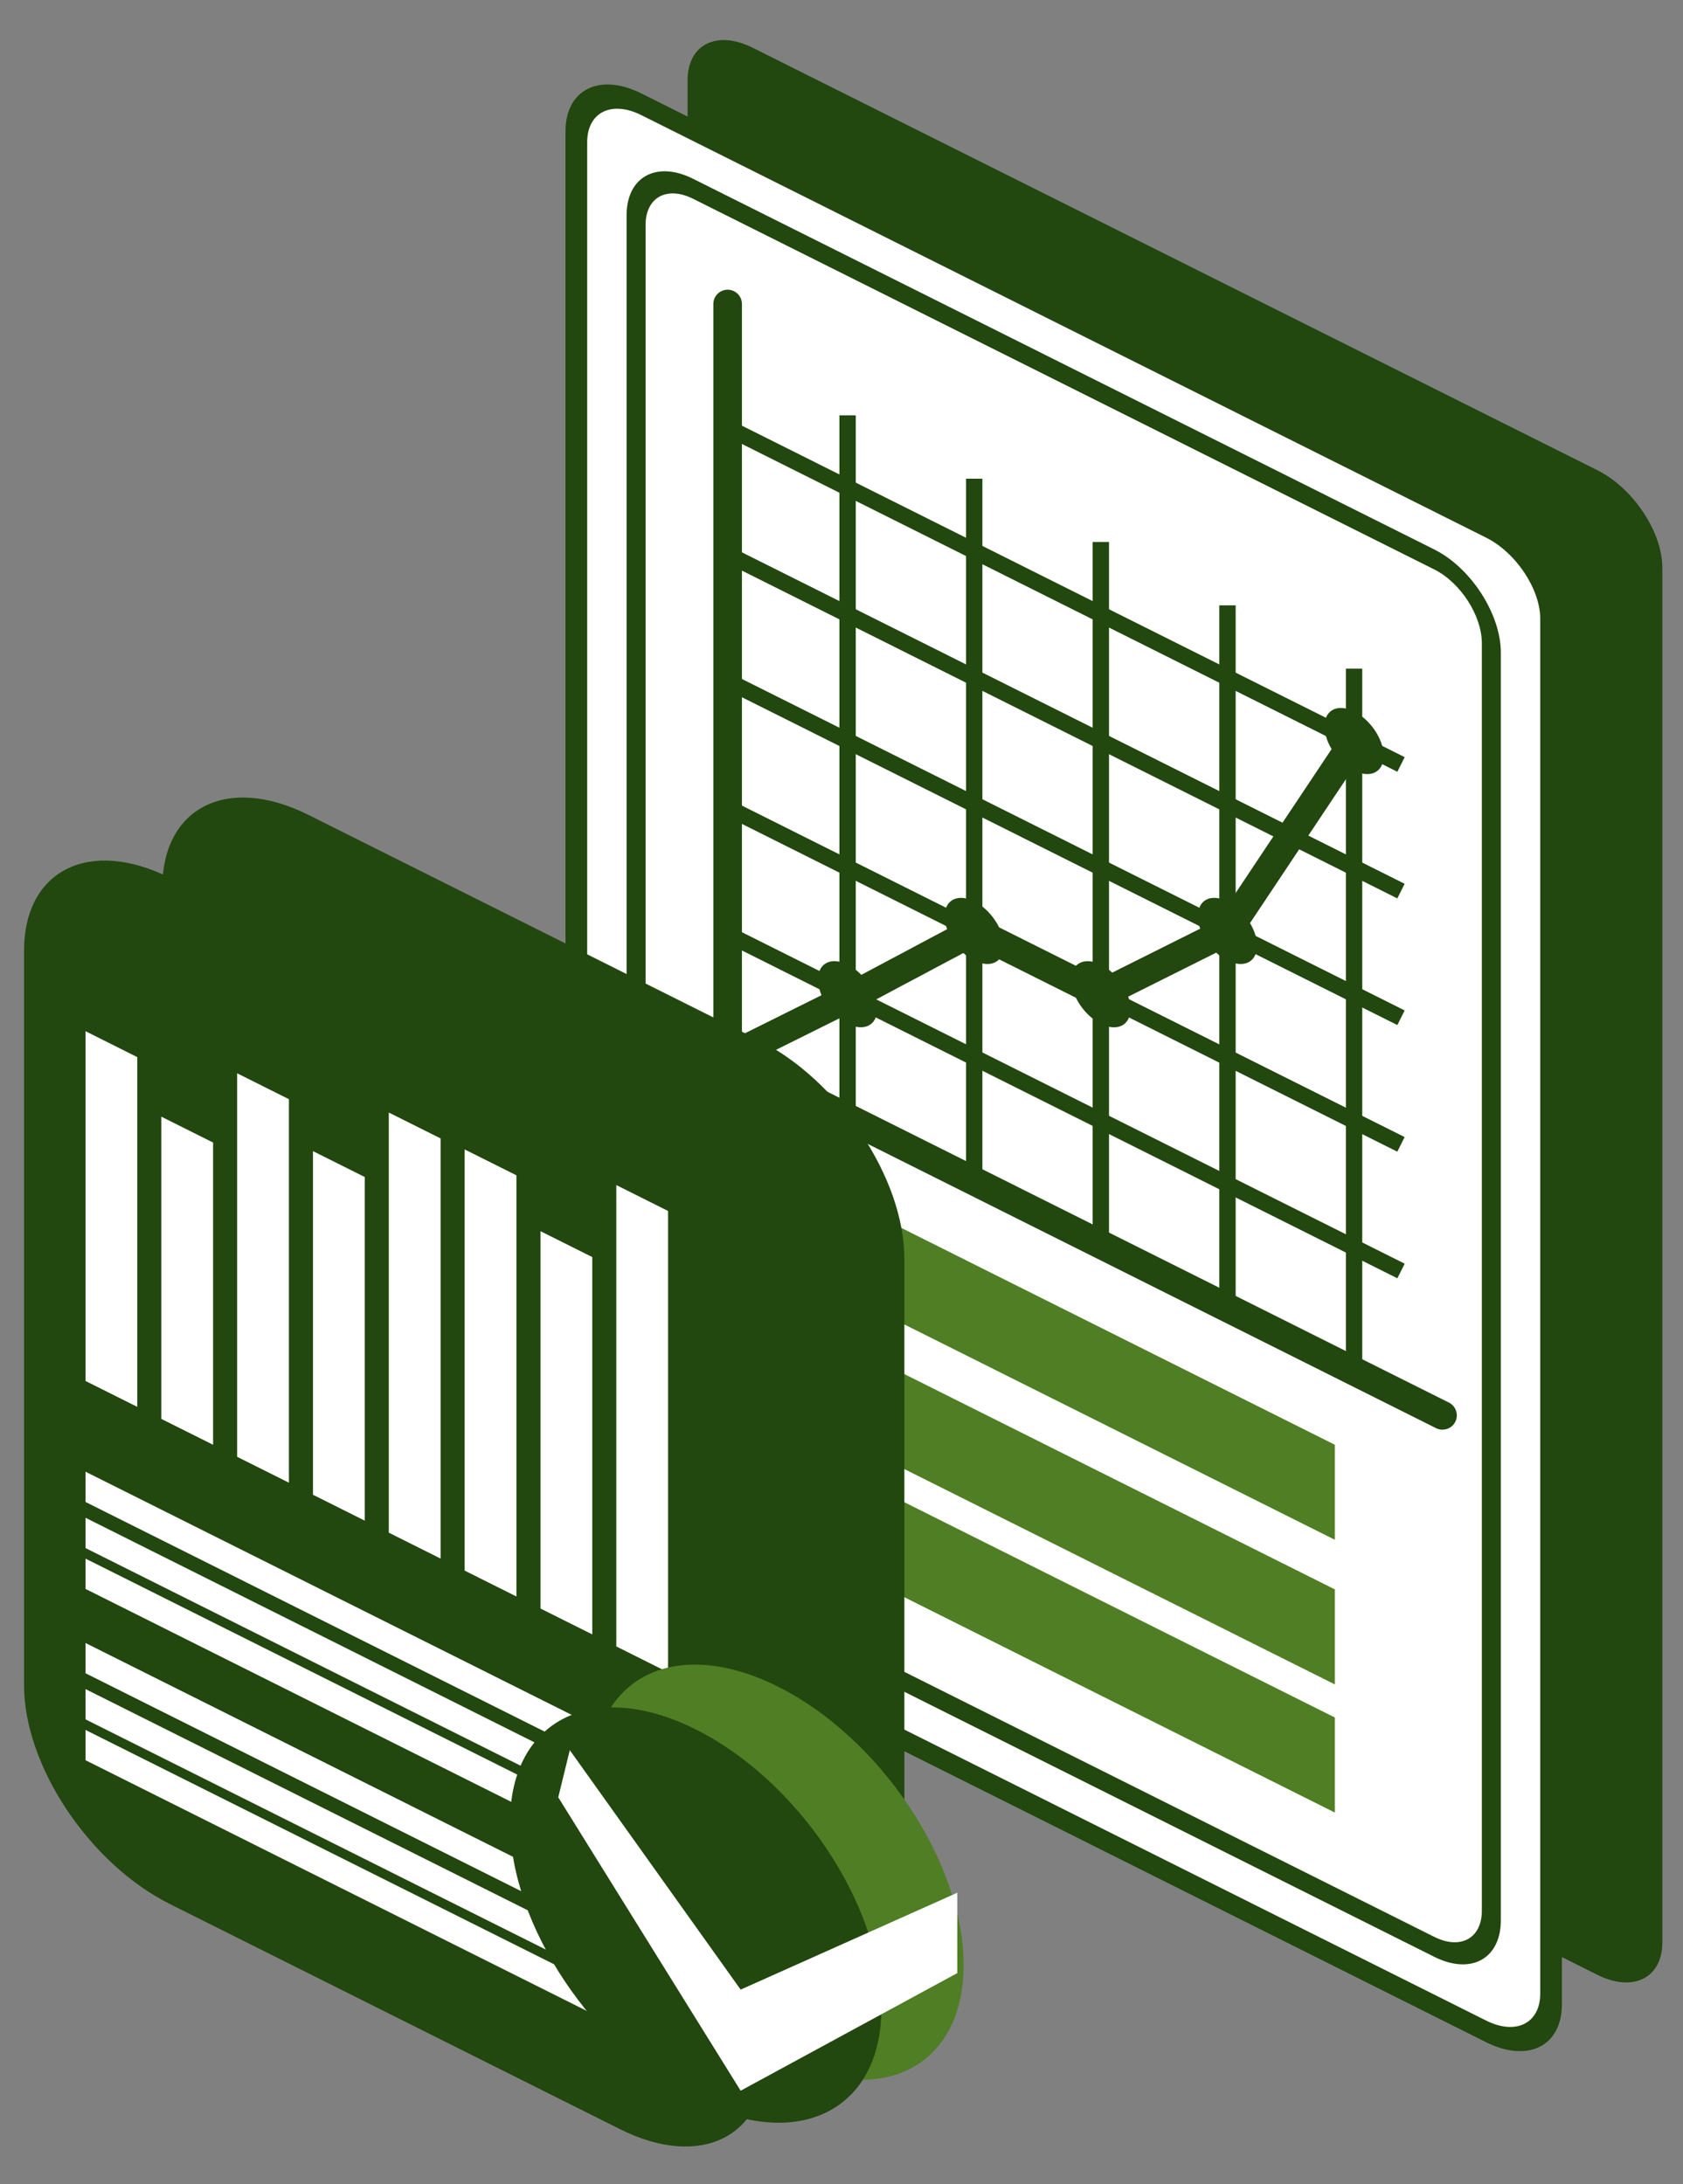
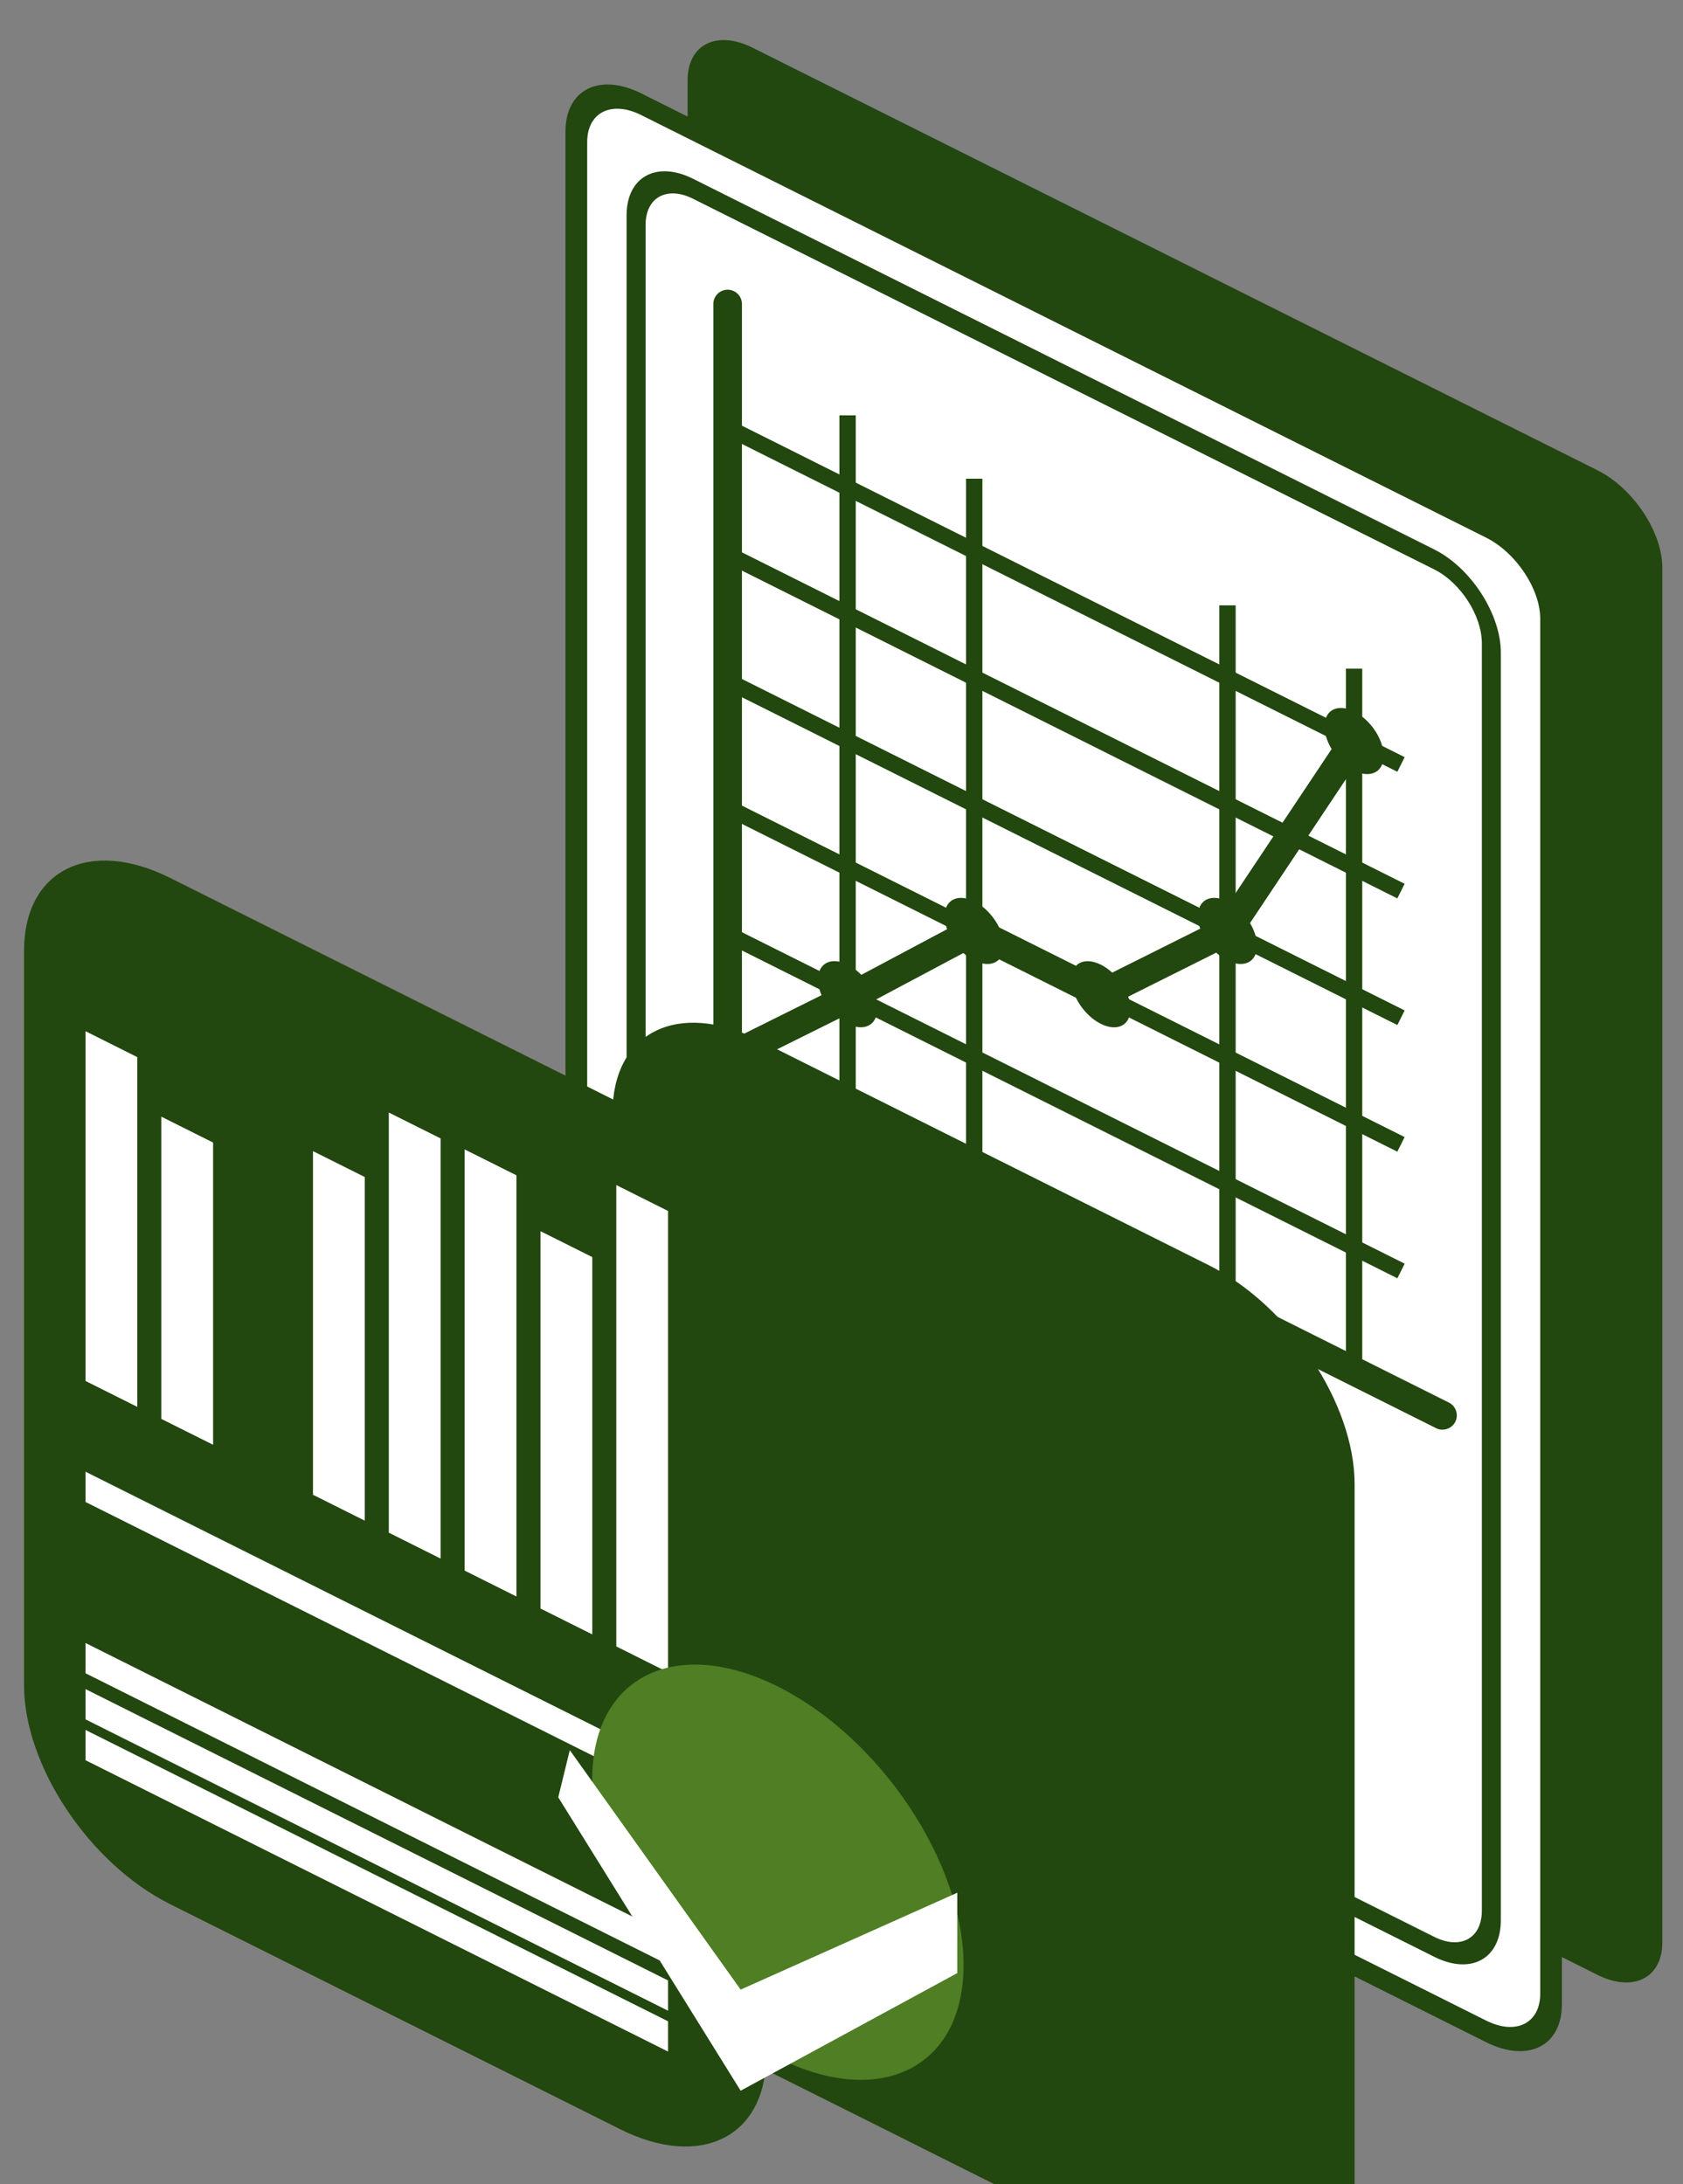
<svg xmlns="http://www.w3.org/2000/svg" id="Audit" viewBox="0 0 443.86 576">
  <rect x="0" y="0" width="443.86" height="576" fill="#808080" stroke="none" />
  <defs>
    <clipPath id="clippath">
      <path d="m394.99-1429.85c-18.84-37.74-55.47-73.4-109.91-103.03-166.49-90.63-436.42-90.63-602.91,0-54.44,29.64-91.07,65.29-109.91,103.03h-14.96v61.07c0,59.39,41.62,118.79,124.87,164.1,166.49,90.63,436.42,90.63,602.91,0,83.24-45.32,124.87-104.71,124.87-164.1v-61.07h-14.96Z" style="fill: none;" />
    </clipPath>
  </defs>
  <g style="clip-path: url(#clippath); fill: none;">
    <path d="m-581.43,4.71c-1.34-1.35-1.34-3.54,0-4.88h0c1.35-1.35,3.54-1.35,4.88,0h0c1.35,1.34,1.35,3.53,0,4.88h0c-.67.67-1.56,1.01-2.44,1.01h0c-.89,0-1.77-.34-2.45-1.01Zm13.95-13.96c-1.34-1.34-1.34-3.53,0-4.88h0c1.35-1.34,3.54-1.34,4.88,0h0c1.35,1.35,1.35,3.54,0,4.88h0c-.67.68-1.55,1.02-2.44,1.02h0c-.89,0-1.76-.34-2.45-1.02Zm13.96-13.95c-1.35-1.35-1.35-3.53,0-4.88h0c1.34-1.35,3.53-1.35,4.88,0h0c1.34,1.35,1.34,3.53,0,4.88h0c-.68.67-1.56,1.01-2.45,1.01h0c-.88,0-1.77-.34-2.44-1.01Zm13.95-13.95c-1.35-1.35-1.35-3.53,0-4.88h0c1.35-1.35,3.53-1.35,4.88,0h0c1.34,1.35,1.34,3.53,0,4.88h0c-.68.67-1.56,1.01-2.45,1.01h0c-.88,0-1.77-.34-2.44-1.01Zm13.95-13.95c-1.35-1.35-1.35-3.54,0-4.88h0c1.35-1.35,3.53-1.35,4.88,0h0c1.35,1.34,1.35,3.53,0,4.88h0c-.67.67-1.56,1.01-2.44,1.01h0c-.89,0-1.78-.34-2.45-1.01Zm13.95-13.95c-1.34-1.35-1.34-3.54,0-4.88h0c1.35-1.35,3.53-1.35,4.88,0h0c1.35,1.34,1.35,3.53,0,4.88h0c-.67.67-1.56,1.01-2.44,1.01h0c-.89,0-1.77-.34-2.45-1.01Zm13.95-13.96c-1.34-1.34-1.34-3.53,0-4.88h0c1.35-1.34,3.54-1.34,4.88,0h0c1.35,1.35,1.35,3.54,0,4.88h0c-.67.68-1.55,1.02-2.44,1.02h0c-.89,0-1.77-.34-2.45-1.02Zm13.95-13.95c-1.34-1.35-1.34-3.53,0-4.88h0c1.35-1.34,3.54-1.34,4.89,0h0c1.34,1.35,1.34,3.53,0,4.88h0c-.68.67-1.56,1.02-2.45,1.02h0c-.88,0-1.77-.34-2.45-1.02Zm13.96-13.95c-1.35-1.35-1.35-3.54,0-4.88h0c1.35-1.35,3.53-1.35,4.88,0h0c1.34,1.34,1.34,3.53,0,4.88h0c-.67.67-1.56,1.01-2.45,1.01h0c-.88,0-1.77-.34-2.44-1.01Zm13.95-13.95c-1.35-1.35-1.35-3.54,0-4.88h0c1.35-1.35,3.53-1.35,4.88,0h0c1.35,1.34,1.35,3.53,0,4.88h0c-.67.67-1.56,1.01-2.44,1.01h0c-.89,0-1.78-.34-2.45-1.01Zm13.95-13.96c-1.34-1.34-1.34-3.53,0-4.88h0c1.35-1.34,3.54-1.34,4.88,0h0c1.35,1.35,1.35,3.54,0,4.88h0c-.67.68-1.56,1.02-2.44,1.02h0c-.89,0-1.77-.34-2.45-1.02Zm13.96-13.95c-1.35-1.35-1.35-3.53,0-4.88h0c1.34-1.35,3.53-1.35,4.88,0h0c1.34,1.35,1.34,3.53,0,4.88h0c-.68.68-1.56,1.02-2.45,1.02h0c-.89,0-1.77-.34-2.44-1.02Zm13.95-13.95c-1.35-1.35-1.35-3.53,0-4.88h0c1.34-1.35,3.53-1.35,4.88,0h0c1.35,1.35,1.35,3.53,0,4.88h0c-.68.67-1.56,1.01-2.45,1.01h0c-.88,0-1.77-.34-2.44-1.01Zm13.95-13.95c-1.35-1.35-1.35-3.54,0-4.88h0c1.35-1.35,3.53-1.35,4.88,0h0c1.35,1.34,1.35,3.53,0,4.88h0c-.67.67-1.56,1.01-2.45,1.01h0c-.88,0-1.77-.34-2.44-1.01Zm13.95-13.95c-1.35-1.35-1.35-3.54,0-4.88h0c1.35-1.35,3.53-1.35,4.88,0h0c1.35,1.34,1.35,3.53,0,4.88h0c-.67.67-1.56,1.01-2.44,1.01h0c-.89,0-1.78-.34-2.45-1.01Zm13.95-13.96c-1.34-1.34-1.34-3.53,0-4.88h0c1.35-1.34,3.54-1.34,4.88,0h0c1.35,1.35,1.35,3.54,0,4.88h0c-.67.68-1.56,1.02-2.44,1.02h0c-.89,0-1.77-.34-2.45-1.02Zm13.96-13.95c-1.35-1.35-1.35-3.53,0-4.88h0c1.34-1.35,3.53-1.35,4.88,0h0c1.34,1.35,1.34,3.53,0,4.88h0c-.68.68-1.56,1.02-2.45,1.02h0c-.88,0-1.77-.34-2.44-1.02Zm13.95-13.95c-1.35-1.35-1.35-3.53,0-4.88h0c1.35-1.35,3.53-1.35,4.88,0h0c1.34,1.35,1.34,3.53,0,4.88h0c-.68.67-1.56,1.01-2.45,1.01h0c-.88,0-1.77-.34-2.44-1.01Zm13.95-13.95c-1.34-1.35-1.34-3.54,0-4.88h0c1.35-1.35,3.53-1.35,4.88,0h0c1.35,1.34,1.35,3.53,0,4.88h0c-.67.67-1.56,1.01-2.45,1.01h0c-.88,0-1.77-.34-2.44-1.01Zm13.95-13.95c-1.34-1.35-1.34-3.54,0-4.89h0c1.35-1.34,3.53-1.34,4.88,0h0c1.35,1.35,1.35,3.54,0,4.89h0c-.67.67-1.56,1.01-2.44,1.01h0c-.89,0-1.77-.34-2.45-1.01Zm13.95-13.96c-1.34-1.34-1.34-3.53,0-4.88h0c1.35-1.34,3.54-1.34,4.88,0h0c1.35,1.35,1.35,3.54,0,4.88h0c-.67.68-1.55,1.02-2.44,1.02h0c-.89,0-1.77-.34-2.45-1.02Zm13.96-13.95c-1.35-1.35-1.35-3.53,0-4.88h0c1.34-1.34,3.53-1.34,4.88,0h0c1.34,1.35,1.34,3.53,0,4.88h0c-.68.67-1.56,1.02-2.45,1.02h0c-.88,0-1.77-.34-2.44-1.02Zm13.95-13.95c-1.35-1.35-1.35-3.53,0-4.88h0c1.34-1.35,3.53-1.35,4.88,0h0c1.34,1.35,1.34,3.53,0,4.88h0c-.67.67-1.56,1.01-2.45,1.01h0c-.88,0-1.77-.34-2.44-1.01Zm13.95-13.95c-1.34-1.35-1.34-3.54,0-4.89h0c1.35-1.34,3.53-1.34,4.88,0h0c1.35,1.35,1.35,3.54,0,4.89h0c-.67.67-1.56,1.01-2.44,1.01h0c-.89,0-1.78-.34-2.45-1.01Zm13.95-13.96c-1.34-1.34-1.34-3.53,0-4.88h0c1.35-1.34,3.54-1.34,4.88,0h0c1.35,1.35,1.35,3.54,0,4.88h0c-.67.68-1.56,1.02-2.44,1.02h0c-.89,0-1.77-.34-2.45-1.02Zm13.96-13.95c-1.35-1.35-1.35-3.53,0-4.88h0c1.34-1.34,3.53-1.34,4.88,0h0c1.34,1.35,1.34,3.53,0,4.88h0c-.68.68-1.56,1.02-2.45,1.02h0c-.89,0-1.77-.34-2.44-1.02Zm13.95-13.95c-1.35-1.35-1.35-3.53,0-4.88h0c1.34-1.35,3.53-1.35,4.88,0h0c1.34,1.35,1.34,3.53,0,4.88h0c-.68.67-1.56,1.01-2.45,1.01h0c-.88,0-1.77-.34-2.44-1.01Zm13.95-13.95c-1.35-1.35-1.35-3.53,0-4.88h0c1.35-1.35,3.53-1.35,4.88,0h0c1.35,1.35,1.35,3.53,0,4.88h0c-.67.67-1.56,1.01-2.45,1.01h0c-.88,0-1.77-.34-2.44-1.01Zm13.95-13.95c-1.35-1.35-1.35-3.54,0-4.88h0c1.35-1.35,3.53-1.35,4.88,0h0c1.35,1.34,1.35,3.53,0,4.88h0c-.67.67-1.56,1.01-2.44,1.01h0c-.89,0-1.78-.34-2.45-1.01Zm13.95-13.96c-1.34-1.34-1.34-3.53,0-4.88h0c1.35-1.34,3.54-1.34,4.88,0h0c1.35,1.35,1.35,3.54,0,4.88h0c-.67.68-1.56,1.02-2.44,1.02h0c-.89,0-1.77-.34-2.45-1.02Zm13.95-13.95c-1.34-1.34-1.34-3.53,0-4.88h0c1.35-1.34,3.54-1.34,4.88,0h0c1.35,1.35,1.35,3.54,0,4.88h0c-.67.68-1.55,1.02-2.44,1.02h0c-.89,0-1.77-.34-2.45-1.02Zm13.96-13.95c-1.35-1.35-1.35-3.53,0-4.88h0c1.34-1.35,3.53-1.35,4.88,0h0c1.34,1.35,1.34,3.53,0,4.88h0c-.68.67-1.56,1.01-2.45,1.01h0c-.88,0-1.77-.34-2.44-1.01Zm13.95-13.95c-1.35-1.35-1.35-3.54,0-4.88h0c1.35-1.35,3.53-1.35,4.88,0h0c1.35,1.34,1.35,3.53,0,4.88h0c-.67.67-1.56,1.01-2.45,1.01h0c-.88,0-1.77-.34-2.44-1.01Zm13.95-13.96c-1.35-1.34-1.35-3.53,0-4.87h0c1.35-1.35,3.54-1.35,4.88,0h0c1.35,1.34,1.35,3.53,0,4.87h0c-.67.68-1.56,1.02-2.44,1.02h0c-.89,0-1.78-.34-2.45-1.02Zm13.95-13.95c-1.34-1.34-1.34-3.53,0-4.88h0c1.35-1.34,3.54-1.34,4.88,0h0c1.35,1.35,1.35,3.54,0,4.88h0c-.67.67-1.55,1.02-2.44,1.02h0c-.89,0-1.77-.35-2.45-1.02Zm13.96-13.95c-1.35-1.34-1.35-3.53,0-4.88h0c1.34-1.34,3.53-1.34,4.88,0h0c1.34,1.35,1.34,3.54,0,4.88h0c-.68.67-1.56,1.02-2.45,1.02h0c-.88,0-1.77-.34-2.44-1.02Zm13.95-13.95c-1.35-1.35-1.35-3.53,0-4.88h0c1.35-1.35,3.53-1.35,4.88,0h0c1.34,1.35,1.34,3.53,0,4.88h0c-.67.67-1.56,1.01-2.45,1.01h0c-.88,0-1.77-.34-2.44-1.01Zm13.95-13.95c-1.35-1.35-1.35-3.54,0-4.88h0c1.35-1.35,3.53-1.35,4.88,0h0c1.34,1.34,1.34,3.53,0,4.88h0c-.67.67-1.56,1.01-2.44,1.01h0c-.89,0-1.78-.34-2.45-1.01Zm13.95-13.96c-1.34-1.34-1.34-3.53,0-4.88h0c1.35-1.34,3.54-1.34,4.88,0h0c1.35,1.35,1.35,3.54,0,4.88h0c-.67.68-1.56,1.02-2.44,1.02h0c-.89,0-1.77-.34-2.45-1.02Zm13.95-13.95c-1.34-1.35-1.34-3.53,0-4.88h0c1.35-1.34,3.54-1.34,4.89,0h0c1.34,1.35,1.34,3.53,0,4.88h0c-.68.68-1.56,1.02-2.45,1.02h0c-.89,0-1.77-.34-2.45-1.02Zm13.96-13.95c-1.35-1.35-1.35-3.53,0-4.88h0c1.35-1.35,3.53-1.35,4.88,0h0c1.34,1.35,1.34,3.53,0,4.88h0c-.68.67-1.56,1.01-2.45,1.01h0c-.88,0-1.77-.34-2.44-1.01Zm13.95-13.95c-1.35-1.35-1.35-3.53,0-4.88h0c1.35-1.35,3.53-1.35,4.88,0h0c1.35,1.35,1.35,3.53,0,4.88h0c-.67.67-1.56,1.01-2.45,1.01h0c-.88,0-1.77-.34-2.44-1.01Zm13.95-13.95c-1.35-1.35-1.35-3.54,0-4.88h0c1.35-1.35,3.53-1.35,4.88,0h0c1.35,1.34,1.35,3.53,0,4.88h0c-.67.67-1.56,1.01-2.44,1.01h0c-.89,0-1.77-.34-2.45-1.01Zm13.95-13.96c-1.34-1.34-1.34-3.53,0-4.88h0c1.35-1.34,3.54-1.34,4.88,0h0c1.35,1.35,1.35,3.54,0,4.88h0c-.67.68-1.56,1.02-2.44,1.02h0c-.89,0-1.77-.34-2.45-1.02Zm13.95-13.95c-1.34-1.34-1.34-3.53,0-4.88h0c1.35-1.34,3.54-1.34,4.88,0h0c1.35,1.35,1.35,3.54,0,4.88h0c-.67.67-1.55,1.02-2.44,1.02h0c-.89,0-1.77-.35-2.45-1.02Zm13.96-13.95c-1.35-1.35-1.35-3.53,0-4.88h0c1.34-1.35,3.53-1.35,4.88,0h0c1.34,1.35,1.34,3.53,0,4.88h0c-.68.67-1.56,1.02-2.45,1.02h0c-.88,0-1.77-.34-2.44-1.02Zm13.95-13.95c-1.35-1.35-1.35-3.54,0-4.88h0c1.35-1.35,3.53-1.35,4.88,0h0c1.35,1.34,1.35,3.53,0,4.88h0c-.67.67-1.56,1.01-2.45,1.01h0c-.88,0-1.77-.34-2.44-1.01Zm13.95-13.96c-1.34-1.34-1.34-3.53,0-4.87h0c1.35-1.35,3.54-1.35,4.88,0h0c1.35,1.34,1.35,3.53,0,4.87h0c-.67.68-1.56,1.02-2.44,1.02h0c-.89,0-1.78-.34-2.45-1.02Zm13.95-13.95c-1.34-1.34-1.34-3.53,0-4.88h0c1.35-1.34,3.54-1.34,4.88,0h0c1.35,1.35,1.35,3.54,0,4.88h0c-.67.68-1.56,1.02-2.44,1.02h0c-.89,0-1.77-.34-2.45-1.02Zm13.96-13.95c-1.35-1.34-1.35-3.53,0-4.88h0c1.34-1.35,3.53-1.35,4.87,0h0c1.35,1.35,1.35,3.54,0,4.88h0c-.67.67-1.55,1.02-2.44,1.02h0c-.89,0-1.77-.35-2.44-1.02Zm13.95-13.95c-1.35-1.35-1.35-3.53,0-4.88h0c1.34-1.35,3.53-1.35,4.88,0h0c1.34,1.35,1.34,3.53,0,4.88h0c-.68.67-1.56,1.02-2.45,1.02h0c-.88,0-1.76-.34-2.44-1.02Zm13.95-13.95c-1.35-1.35-1.35-3.54,0-4.88h0c1.34-1.35,3.53-1.35,4.88,0h0c1.35,1.34,1.35,3.53,0,4.88h0c-.67.67-1.56,1.01-2.45,1.01h0c-.88,0-1.77-.34-2.44-1.01Zm13.95-13.95c-1.34-1.35-1.34-3.54,0-4.89h0c1.35-1.34,3.53-1.34,4.88,0h0c1.35,1.35,1.35,3.54,0,4.89h0c-.67.67-1.56,1.01-2.44,1.01h0c-.89,0-1.77-.34-2.45-1.01Zm13.95-13.96c-1.34-1.34-1.34-3.53,0-4.88h0c1.35-1.34,3.54-1.34,4.88,0h0c1.35,1.35,1.35,3.54,0,4.88h0c-.67.68-1.56,1.02-2.44,1.02h0c-.89,0-1.77-.34-2.45-1.02Zm13.95-13.95c-1.34-1.35-1.34-3.53,0-4.88h0c1.35-1.34,3.54-1.34,4.89,0h0c1.34,1.35,1.34,3.53,0,4.88h0c-.68.68-1.56,1.02-2.45,1.02h0c-.89,0-1.77-.34-2.45-1.02Zm13.96-13.95c-1.35-1.35-1.35-3.53,0-4.88h0c1.35-1.35,3.53-1.35,4.88,0h0c1.34,1.35,1.34,3.53,0,4.88h0c-.68.67-1.56,1.01-2.45,1.01h0c-.88,0-1.77-.34-2.44-1.01Zm13.95-13.95c-1.35-1.35-1.35-3.53,0-4.88h0c1.35-1.35,3.53-1.35,4.88,0h0c1.35,1.35,1.35,3.53,0,4.88h0c-.67.67-1.56,1.01-2.45,1.01h0c-.88,0-1.77-.34-2.44-1.01Zm13.95-13.95c-1.34-1.35-1.34-3.54,0-4.88h0c1.35-1.35,3.53-1.35,4.88,0h0c1.35,1.34,1.35,3.53,0,4.88h0c-.67.67-1.56,1.01-2.44,1.01h0c-.89,0-1.76-.34-2.45-1.01Zm13.95-13.96c-1.34-1.34-1.34-3.53,0-4.88h0c1.35-1.34,3.53-1.34,4.88,0h0c1.35,1.35,1.35,3.54,0,4.88h0c-.67.68-1.56,1.02-2.44,1.02h0c-.89,0-1.77-.34-2.45-1.02Zm13.95-13.95c-1.34-1.35-1.34-3.53,0-4.88h0c1.35-1.34,3.54-1.34,4.89,0h0c1.34,1.35,1.34,3.53,0,4.88h0c-.68.67-1.56,1.02-2.45,1.02h0c-.88,0-1.77-.35-2.45-1.02Zm13.96-13.95c-1.35-1.35-1.35-3.53,0-4.88h0c1.34-1.35,3.53-1.35,4.88,0h0c1.34,1.35,1.34,3.53,0,4.88h0c-.68.67-1.56,1.01-2.45,1.01h0c-.88,0-1.77-.34-2.44-1.01Zm13.95-13.95c-1.35-1.35-1.35-3.54,0-4.88h0c1.35-1.35,3.53-1.35,4.88,0h0c1.35,1.34,1.35,3.53,0,4.88h0c-.67.67-1.56,1.01-2.44,1.01h0c-.89,0-1.78-.34-2.45-1.01Zm13.95-13.96c-1.34-1.34-1.34-3.53,0-4.88h0c1.35-1.34,3.54-1.34,4.88,0h0c1.35,1.35,1.35,3.54,0,4.88h0c-.67.68-1.56,1.02-2.44,1.02h0c-.89,0-1.78-.34-2.45-1.02Zm13.96-13.95c-1.35-1.35-1.35-3.53,0-4.88h0c1.34-1.35,3.53-1.35,4.88,0h0c1.34,1.35,1.34,3.53,0,4.88h0c-.68.68-1.57,1.02-2.45,1.02h0c-.89,0-1.77-.34-2.44-1.02Zm13.95-13.95c-1.35-1.35-1.35-3.53,0-4.88h0c1.34-1.35,3.53-1.35,4.88,0h0c1.34,1.35,1.34,3.53,0,4.88h0c-.68.67-1.56,1.01-2.45,1.01h0c-.88,0-1.77-.34-2.44-1.01Zm13.95-13.95c-1.35-1.35-1.35-3.53,0-4.88h0c1.35-1.35,3.53-1.35,4.88,0h0c1.35,1.35,1.35,3.53,0,4.88h0c-.68.67-1.56,1.01-2.45,1.01h0c-.88,0-1.77-.34-2.44-1.01Zm13.95-13.95c-1.35-1.35-1.35-3.54,0-4.88h0c1.35-1.35,3.53-1.35,4.88,0h0c1.35,1.34,1.35,3.53,0,4.88h0c-.67.67-1.56,1.01-2.44,1.01h0c-.89,0-1.78-.34-2.45-1.01Zm13.95-13.96c-1.34-1.34-1.34-3.53,0-4.88h0c1.35-1.34,3.54-1.34,4.88,0h0c1.35,1.35,1.35,3.54,0,4.88h0c-.67.68-1.56,1.02-2.44,1.02h0c-.89,0-1.77-.34-2.45-1.02Zm13.95-13.95c-1.34-1.34-1.34-3.53,0-4.88h0c1.35-1.34,3.54-1.34,4.88,0h0c1.35,1.35,1.35,3.54,0,4.88h0c-.67.68-1.55,1.02-2.44,1.02h0c-.89,0-1.77-.34-2.45-1.02Zm13.96-13.95c-1.35-1.35-1.35-3.53,0-4.88h0c1.34-1.35,3.53-1.35,4.88,0h0c1.34,1.35,1.34,3.53,0,4.88h0c-.68.67-1.56,1.01-2.45,1.01h0c-.88,0-1.77-.34-2.44-1.01Zm13.95-13.95c-1.35-1.35-1.35-3.54,0-4.88h0c1.35-1.35,3.53-1.35,4.88,0h0c1.34,1.34,1.34,3.53,0,4.88h0c-.68.67-1.56,1.01-2.45,1.01h0c-.88,0-1.77-.34-2.44-1.01Zm13.95-13.95c-1.34-1.35-1.34-3.54,0-4.88h0c1.35-1.35,3.53-1.35,4.88,0h0c1.35,1.34,1.35,3.53,0,4.88h0c-.67.67-1.56,1.01-2.44,1.01h0c-.89,0-1.78-.34-2.45-1.01Zm13.95-13.96c-1.34-1.34-1.34-3.53,0-4.88h0c1.35-1.34,3.54-1.34,4.88,0h0c1.35,1.35,1.35,3.54,0,4.88h0c-.67.68-1.56,1.02-2.44,1.02h0c-.89,0-1.77-.34-2.45-1.02Zm13.95-13.95c-1.34-1.35-1.34-3.53,0-4.88h0c1.35-1.34,3.54-1.34,4.88,0h0c1.35,1.35,1.35,3.53,0,4.88h0c-.67.68-1.56,1.02-2.44,1.02h0c-.89,0-1.77-.34-2.45-1.02Zm13.96-13.95c-1.35-1.35-1.35-3.53,0-4.88h0c1.34-1.34,3.53-1.34,4.88,0h0c1.34,1.35,1.34,3.53,0,4.88h0c-.68.67-1.56,1.02-2.45,1.02h0c-.88,0-1.77-.35-2.44-1.02Zm13.95-13.95c-1.35-1.35-1.35-3.53,0-4.88h0c1.35-1.35,3.53-1.35,4.88,0h0c1.34,1.35,1.34,3.53,0,4.88h0c-.67.67-1.56,1.01-2.45,1.01h0c-.88,0-1.77-.34-2.44-1.01Zm13.95-13.95c-1.35-1.35-1.35-3.54,0-4.88h0c1.35-1.35,3.53-1.35,4.88,0h0c1.35,1.34,1.35,3.53,0,4.88h0c-.67.67-1.56,1.01-2.44,1.01h0c-.89,0-1.77-.34-2.45-1.01Zm13.95-13.96c-1.34-1.34-1.34-3.53,0-4.88h0c1.35-1.34,3.54-1.34,4.88,0h0c1.35,1.35,1.35,3.54,0,4.88h0c-.67.68-1.56,1.02-2.44,1.02h0c-.89,0-1.77-.34-2.45-1.02Zm13.96-13.95c-1.35-1.34-1.35-3.53,0-4.88h0c1.34-1.34,3.53-1.34,4.88,0h0c1.34,1.35,1.34,3.54,0,4.88h0c-.68.68-1.56,1.02-2.45,1.02h0c-.88,0-1.77-.34-2.44-1.02Zm13.95-13.95c-1.35-1.35-1.35-3.53,0-4.88h0c1.34-1.35,3.53-1.35,4.88,0h0c1.34,1.35,1.34,3.53,0,4.88h0c-.68.67-1.56,1.01-2.45,1.01h0c-.88,0-1.77-.34-2.44-1.01Zm13.95-13.95c-1.35-1.35-1.35-3.53,0-4.88h0c1.35-1.35,3.53-1.35,4.88,0h0c1.35,1.35,1.35,3.53,0,4.88h0c-.67.67-1.56,1.01-2.45,1.01h0c-.88,0-1.77-.34-2.44-1.01Zm13.95-13.95c-1.35-1.35-1.35-3.54,0-4.88h0c1.35-1.35,3.53-1.35,4.88,0h0c1.35,1.34,1.35,3.53,0,4.88h0c-.67.67-1.56,1.01-2.44,1.01h0c-.89,0-1.77-.34-2.45-1.01Zm13.95-13.95c-1.34-1.35-1.34-3.54,0-4.88h0c1.35-1.35,3.54-1.35,4.88,0h0c1.35,1.34,1.35,3.53,0,4.88h0c-.67.67-1.55,1.01-2.44,1.01h0c-.89,0-1.77-.34-2.45-1.01Zm13.96-13.96c-1.35-1.34-1.35-3.53,0-4.88h0c1.34-1.34,3.53-1.34,4.88,0h0c1.34,1.35,1.34,3.54,0,4.88h0c-.68.67-1.56,1.02-2.45,1.02h0c-.88,0-1.77-.34-2.44-1.02Zm13.95-13.95c-1.35-1.35-1.35-3.53,0-4.88h0c1.34-1.35,3.53-1.35,4.88,0h0c1.34,1.35,1.34,3.53,0,4.88h0c-.67.67-1.56,1.02-2.45,1.02h0c-.88,0-1.77-.35-2.44-1.02Zm13.95-13.95c-1.35-1.35-1.35-3.54,0-4.88h0c1.35-1.35,3.53-1.35,4.88,0h0c1.35,1.34,1.35,3.53,0,4.88h0c-.67.67-1.56,1.01-2.45,1.01h0c-.88,0-1.77-.34-2.44-1.01Zm13.95-13.96c-1.34-1.34-1.34-3.53,0-4.88h0c1.35-1.34,3.54-1.34,4.88,0h0c1.35,1.35,1.35,3.54,0,4.88h0c-.67.68-1.56,1.02-2.44,1.02h0c-.89,0-1.77-.34-2.45-1.02Zm13.95-13.95c-1.34-1.34-1.34-3.53,0-4.88h0c1.35-1.34,3.54-1.34,4.89,0h0c1.34,1.35,1.34,3.54,0,4.88h0c-.68.68-1.57,1.02-2.45,1.02h0c-.89,0-1.77-.34-2.45-1.02Zm13.96-13.95c-1.35-1.35-1.35-3.53,0-4.88h0c1.34-1.35,3.53-1.35,4.88,0h0c1.34,1.35,1.34,3.53,0,4.88h0c-.68.68-1.56,1.02-2.45,1.02h0c-.88,0-1.77-.34-2.44-1.02Zm13.95-13.95c-1.35-1.35-1.35-3.53,0-4.88h0c1.35-1.35,3.53-1.35,4.88,0h0c1.34,1.35,1.34,3.53,0,4.88h0c-.67.67-1.56,1.01-2.45,1.01h0c-.88,0-1.77-.34-2.44-1.01Zm13.95-13.95c-1.35-1.35-1.35-3.53,0-4.88h0c1.35-1.35,3.53-1.35,4.88,0h0c1.35,1.35,1.35,3.53,0,4.88h0c-.67.67-1.56,1.01-2.45,1.01h0c-.88,0-1.77-.34-2.44-1.01Zm13.95-13.95c-1.34-1.35-1.34-3.54,0-4.88h0c1.35-1.35,3.53-1.35,4.88,0h0c1.35,1.34,1.35,3.53,0,4.88h0c-.67.67-1.56,1.01-2.44,1.01h0c-.89,0-1.77-.34-2.45-1.01Zm13.95-13.96c-1.34-1.34-1.34-3.53,0-4.88h0c1.35-1.34,3.54-1.34,4.88,0h0c1.35,1.35,1.35,3.54,0,4.88h0c-.67.68-1.56,1.02-2.44,1.02h0c-.89,0-1.77-.34-2.45-1.02Zm13.96-13.95c-1.35-1.35-1.35-3.53,0-4.88h0c1.34-1.34,3.53-1.34,4.88,0h0c1.34,1.35,1.34,3.53,0,4.88h0c-.68.68-1.56,1.02-2.45,1.02h0c-.88,0-1.77-.34-2.44-1.02Zm13.95-13.95c-1.35-1.35-1.35-3.53,0-4.88h0c1.34-1.35,3.53-1.35,4.88,0h0c1.34,1.35,1.34,3.53,0,4.88h0c-.68.67-1.56,1.01-2.45,1.01h0c-.88,0-1.76-.34-2.44-1.01Z" style="fill: #22470f;" />
  </g>
  <g>
    <g>
      <path d="m421.27,124L198.48,12.58c-9.43-4.71-17.14-.86-17.14,8.57v362.51c0,9.43,7.71,21,17.14,25.71l222.79,111.42c9.43,4.71,17.14.86,17.14-8.57V149.71c0-9.43-7.71-21-17.14-25.71Z" style="fill: #22470f;" />
      <path d="m421.27,126.85L198.48,15.44c-7.87-3.94-14.28-.74-14.28,7.14v362.51c0,7.88,6.41,17.49,14.28,21.42l222.79,111.42c7.87,3.94,14.28.74,14.28-7.14V148.28c0-7.88-6.41-17.49-14.28-21.42Z" style="fill: #22470f;" />
    </g>
    <g>
      <g>
        <path d="m391.93,138.92L169.14,27.5c-9.43-4.71-17.14-.86-17.14,8.57v362.51c0,9.43,7.71,21,17.14,25.71l222.79,111.42c9.43,4.71,17.14.86,17.14-8.57V164.63c0-9.43-7.71-21-17.14-25.71Z" style="fill: #fff;" />
        <path d="m391.93,136.06L169.14,24.64c-11.03-5.51-20-1.03-20,10v362.51c0,11.03,8.97,24.48,20,29.99l222.79,111.42c11.03,5.51,19.99,1.03,19.99-10V166.06c0-11.03-8.97-24.48-19.99-29.99Zm14.28,389.65c0,7.88-6.41,11.08-14.28,7.14l-222.79-111.42c-7.87-3.94-14.28-13.55-14.28-21.42V37.5c0-7.88,6.41-11.08,14.28-7.14l222.79,111.42c7.87,3.94,14.28,13.55,14.28,21.42v362.51Z" style="fill: #22470f;" />
      </g>
      <g>
        <path d="m376.18,146.5L184.89,50.83c-9.43-4.71-17.14-.86-17.14,8.57v331.6c0,9.43,7.71,21,17.14,25.71l191.29,95.66c9.43,4.71,17.14.86,17.14-8.57V172.2c0-9.43-7.71-21-17.14-25.71Z" style="fill: #fff;" />
        <path d="m378.28,144.91L182.79,47.15c-9.67-4.84-17.54-.5-17.54,9.66v334.27c0,10.17,7.87,22.37,17.54,27.21l195.49,97.76c9.67,4.84,17.54.5,17.54-9.66V172.12c0-10.17-7.87-22.37-17.54-27.21Zm12.53,358.98c0,7.26-5.62,10.36-12.53,6.9l-195.49-97.76c-6.91-3.46-12.53-12.17-12.53-19.44V59.32c0-7.26,5.62-10.36,12.53-6.9l195.49,97.76c6.91,3.46,12.53,12.17,12.53,19.44v334.27Z" style="fill: #22470f;" />
      </g>
    </g>
    <g>
      <polygon points="352.03 381 202.26 306.09 202.26 331.15 352.03 406.05 352.03 381" style="fill: #4f7e24;" />
      <polygon points="352.03 419.14 202.26 344.24 202.26 369.29 352.03 444.2 352.03 419.14" style="fill: #4f7e24;" />
      <polygon points="352.03 452.93 202.26 378.03 202.26 403.08 352.03 477.99 352.03 452.93" style="fill: #4f7e24;" />
    </g>
    <g>
      <path d="m380.42,377.03c-.57,0-1.14-.13-1.68-.4l-188.53-94.29c-1.28-.64-2.08-1.94-2.08-3.37V80.17c0-2.08,1.69-3.77,3.77-3.77s3.77,1.69,3.77,3.77v196.47l186.45,93.24c1.86.93,2.62,3.2,1.69,5.06-.66,1.32-1.99,2.08-3.37,2.08Z" style="fill: #22470f;" />
      <g>
        <rect x="221.38" y="109.54" width="4.31" height="185.27" style="fill: #22470f;" />
        <rect x="254.78" y="126.24" width="4.31" height="185.27" style="fill: #22470f;" />
-         <rect x="288.17" y="142.94" width="4.31" height="185.27" style="fill: #22470f;" />
        <rect x="321.57" y="159.64" width="4.31" height="185.27" style="fill: #22470f;" />
        <rect x="354.96" y="176.34" width="4.31" height="185.27" style="fill: #22470f;" />
      </g>
      <g>
        <rect x="278.53" y="191.49" width="4.31" height="198.57" transform="translate(-104.92 411.75) rotate(-63.43)" style="fill: #22470f;" />
        <rect x="278.53" y="158.09" width="4.31" height="198.57" transform="translate(-75.06 393.3) rotate(-63.43)" style="fill: #22470f;" />
        <rect x="278.53" y="124.7" width="4.31" height="198.57" transform="translate(-45.19 374.84) rotate(-63.43)" style="fill: #22470f;" />
        <rect x="278.53" y="91.3" width="4.31" height="198.57" transform="translate(-15.32 356.38) rotate(-63.43)" style="fill: #22470f;" />
        <rect x="278.53" y="57.91" width="4.31" height="198.57" transform="translate(14.55 337.92) rotate(-63.43)" style="fill: #22470f;" />
      </g>
      <path d="m231.34,266.09c0,4.31-3.49,6.05-7.8,3.9-4.31-2.15-7.8-7.39-7.8-11.7s3.49-6.05,7.8-3.9c4.31,2.15,7.8,7.39,7.8,11.7Z" style="fill: #22470f;" />
      <path d="m264.73,249.4c0,4.31-3.49,6.05-7.8,3.9-4.31-2.15-7.8-7.39-7.8-11.7s3.49-6.05,7.8-3.9c4.31,2.15,7.8,7.39,7.8,11.7Z" style="fill: #22470f;" />
      <path d="m298.13,266.1c0,4.31-3.49,6.05-7.8,3.9-4.31-2.15-7.8-7.39-7.8-11.7s3.49-6.05,7.8-3.9c4.31,2.15,7.8,7.39,7.8,11.7Z" style="fill: #22470f;" />
      <path d="m331.52,249.4c0,4.31-3.49,6.05-7.8,3.9-4.31-2.15-7.8-7.39-7.8-11.7s3.49-6.05,7.8-3.9c4.31,2.15,7.8,7.39,7.8,11.7Z" style="fill: #22470f;" />
      <path d="m364.91,199.32c0,4.31-3.49,6.05-7.8,3.9-4.31-2.15-7.8-7.39-7.8-11.7s3.49-6.05,7.8-3.9c4.31,2.15,7.8,7.39,7.8,11.7Z" style="fill: #22470f;" />
      <path d="m191.89,282.74c-1.39,0-2.72-.77-3.38-2.09-.93-1.86-.17-4.13,1.7-5.05l32.7-16.26,32.26-17.17c1.08-.57,2.37-.59,3.46-.04l31.71,15.86,30.81-15.4,32.84-49.25c1.15-1.73,3.49-2.2,5.23-1.05,1.73,1.15,2.2,3.5,1.05,5.23l-33.39,50.09c-.36.55-.86.99-1.45,1.28l-33.39,16.69c-1.06.53-2.31.53-3.37,0l-31.65-15.83-30.63,16.3-32.79,16.31c-.54.27-1.11.4-1.68.4Z" style="fill: #22470f;" />
    </g>
  </g>
  <g>
-     <path d="m200.03,274.26l-118.74-59.38c-21.25-10.63-38.48-2.02-38.48,19.23v193.68c0,21.25,17.23,47.09,38.48,57.72l118.74,59.38c21.25,10.63,38.48,2.02,38.48-19.23v-193.68c0-21.25-17.23-47.09-38.48-57.72Z" style="fill: #22470f;" />
+     <path d="m200.03,274.26c-21.25-10.63-38.48-2.02-38.48,19.23v193.68c0,21.25,17.23,47.09,38.48,57.72l118.74,59.38c21.25,10.63,38.48,2.02,38.48-19.23v-193.68c0-21.25-17.23-47.09-38.48-57.72Z" style="fill: #22470f;" />
    <path d="m163.56,290.88l-118.74-59.38c-21.25-10.63-38.48-2.02-38.48,19.23v193.68c0,21.25,17.23,47.09,38.48,57.72l118.74,59.38c21.25,10.63,38.48,2.02,38.48-19.23v-193.68c0-21.25-17.23-47.09-38.48-57.72Z" style="fill: #22470f;" />
    <g>
      <g>
        <polygon points="36.2 371.01 22.55 364.18 22.55 271.94 36.2 278.78 36.2 371.01" style="fill: #fff;" />
        <polygon points="56.2 381.01 42.54 374.18 42.54 294.48 56.2 301.31 56.2 381.01" style="fill: #fff;" />
        <polygon points="96.2 401.02 82.54 394.19 82.54 303.57 96.2 310.4 96.2 401.02" style="fill: #fff;" />
-         <polygon points="76.2 391.01 62.54 384.18 62.54 283.04 76.2 289.87 76.2 391.01" style="fill: #fff;" />
        <polygon points="116.2 411.02 102.54 404.19 102.54 293.39 116.2 300.22 116.2 411.02" style="fill: #fff;" />
        <polygon points="156.2 431.02 142.54 424.19 142.54 324.68 156.2 331.51 156.2 431.02" style="fill: #fff;" />
        <polygon points="136.2 421.02 122.54 414.19 122.54 303.12 136.2 309.95 136.2 421.02" style="fill: #fff;" />
        <polygon points="176.19 441.02 162.54 434.19 162.54 312.52 176.19 319.35 176.19 441.02" style="fill: #fff;" />
      </g>
      <g>
        <g>
          <polygon points="176.19 464.95 22.55 388.11 22.55 396.09 176.19 472.93 176.19 464.95" style="fill: #fff;" />
-           <polygon points="176.19 477.11 22.55 400.26 22.55 408.25 176.19 485.09 176.19 477.11" style="fill: #fff;" />
-           <polygon points="176.19 487.88 22.55 411.03 22.55 419.02 176.19 495.86 176.19 487.88" style="fill: #fff;" />
        </g>
        <g>
          <polygon points="176.19 510.12 22.55 433.28 22.55 441.26 176.19 518.11 176.19 510.12" style="fill: #fff;" />
          <polygon points="176.19 522.28 22.55 445.44 22.55 453.42 176.19 530.26 176.19 522.28" style="fill: #fff;" />
          <polygon points="176.19 533.05 22.55 456.21 22.55 464.19 176.19 541.03 176.19 533.05" style="fill: #fff;" />
        </g>
      </g>
    </g>
    <g>
      <path d="m205.16,444.77c-27.04-13.52-48.97-2.57-48.97,24.48s21.92,59.93,48.97,73.45c27.04,13.52,48.97,2.57,48.97-24.48s-21.92-59.93-48.97-73.45Z" style="fill: #4f7e24;" />
-       <path d="m183.49,456.07c-27.04-13.52-48.97-2.57-48.97,24.48s21.92,59.93,48.97,73.45c27.04,13.52,48.97,2.57,48.97-24.48s-21.92-59.93-48.97-73.45Z" style="fill: #22470f;" />
      <polygon points="150.27 461.54 147.23 473.98 195.33 551.35 252.47 520.33 252.47 499.14 195.33 524.69 150.27 461.54" style="fill: #fff;" />
    </g>
  </g>
</svg>